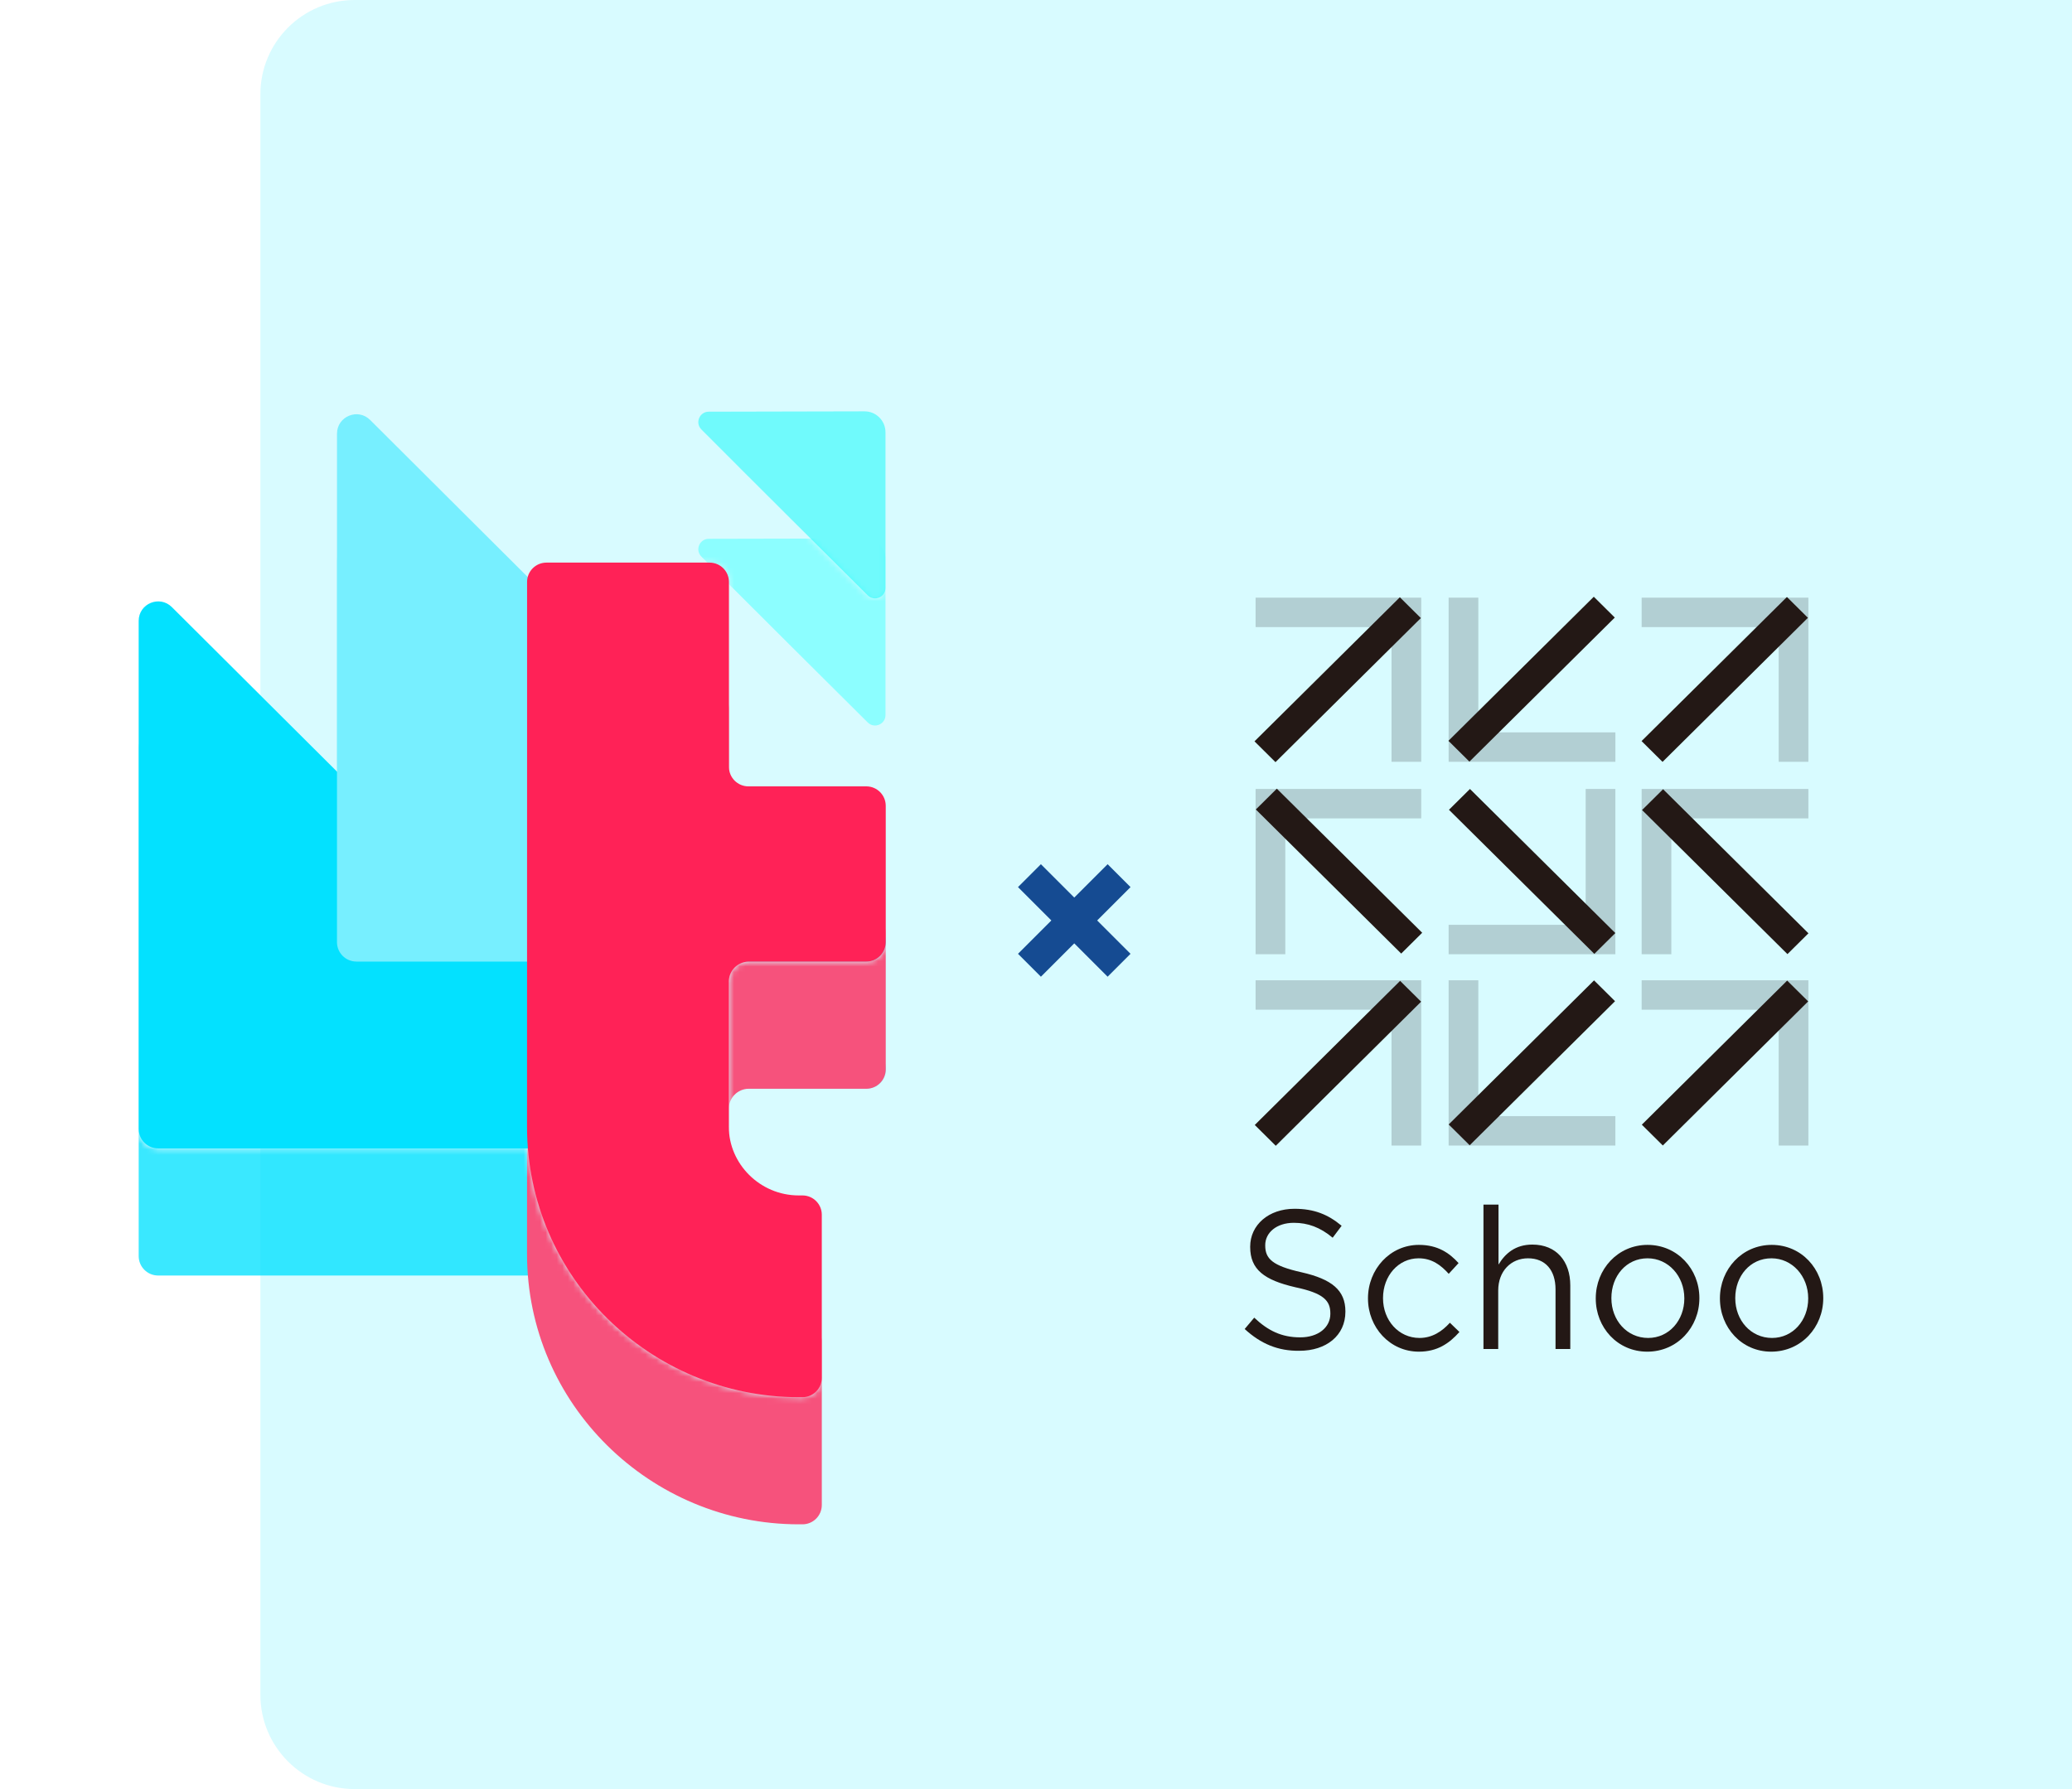
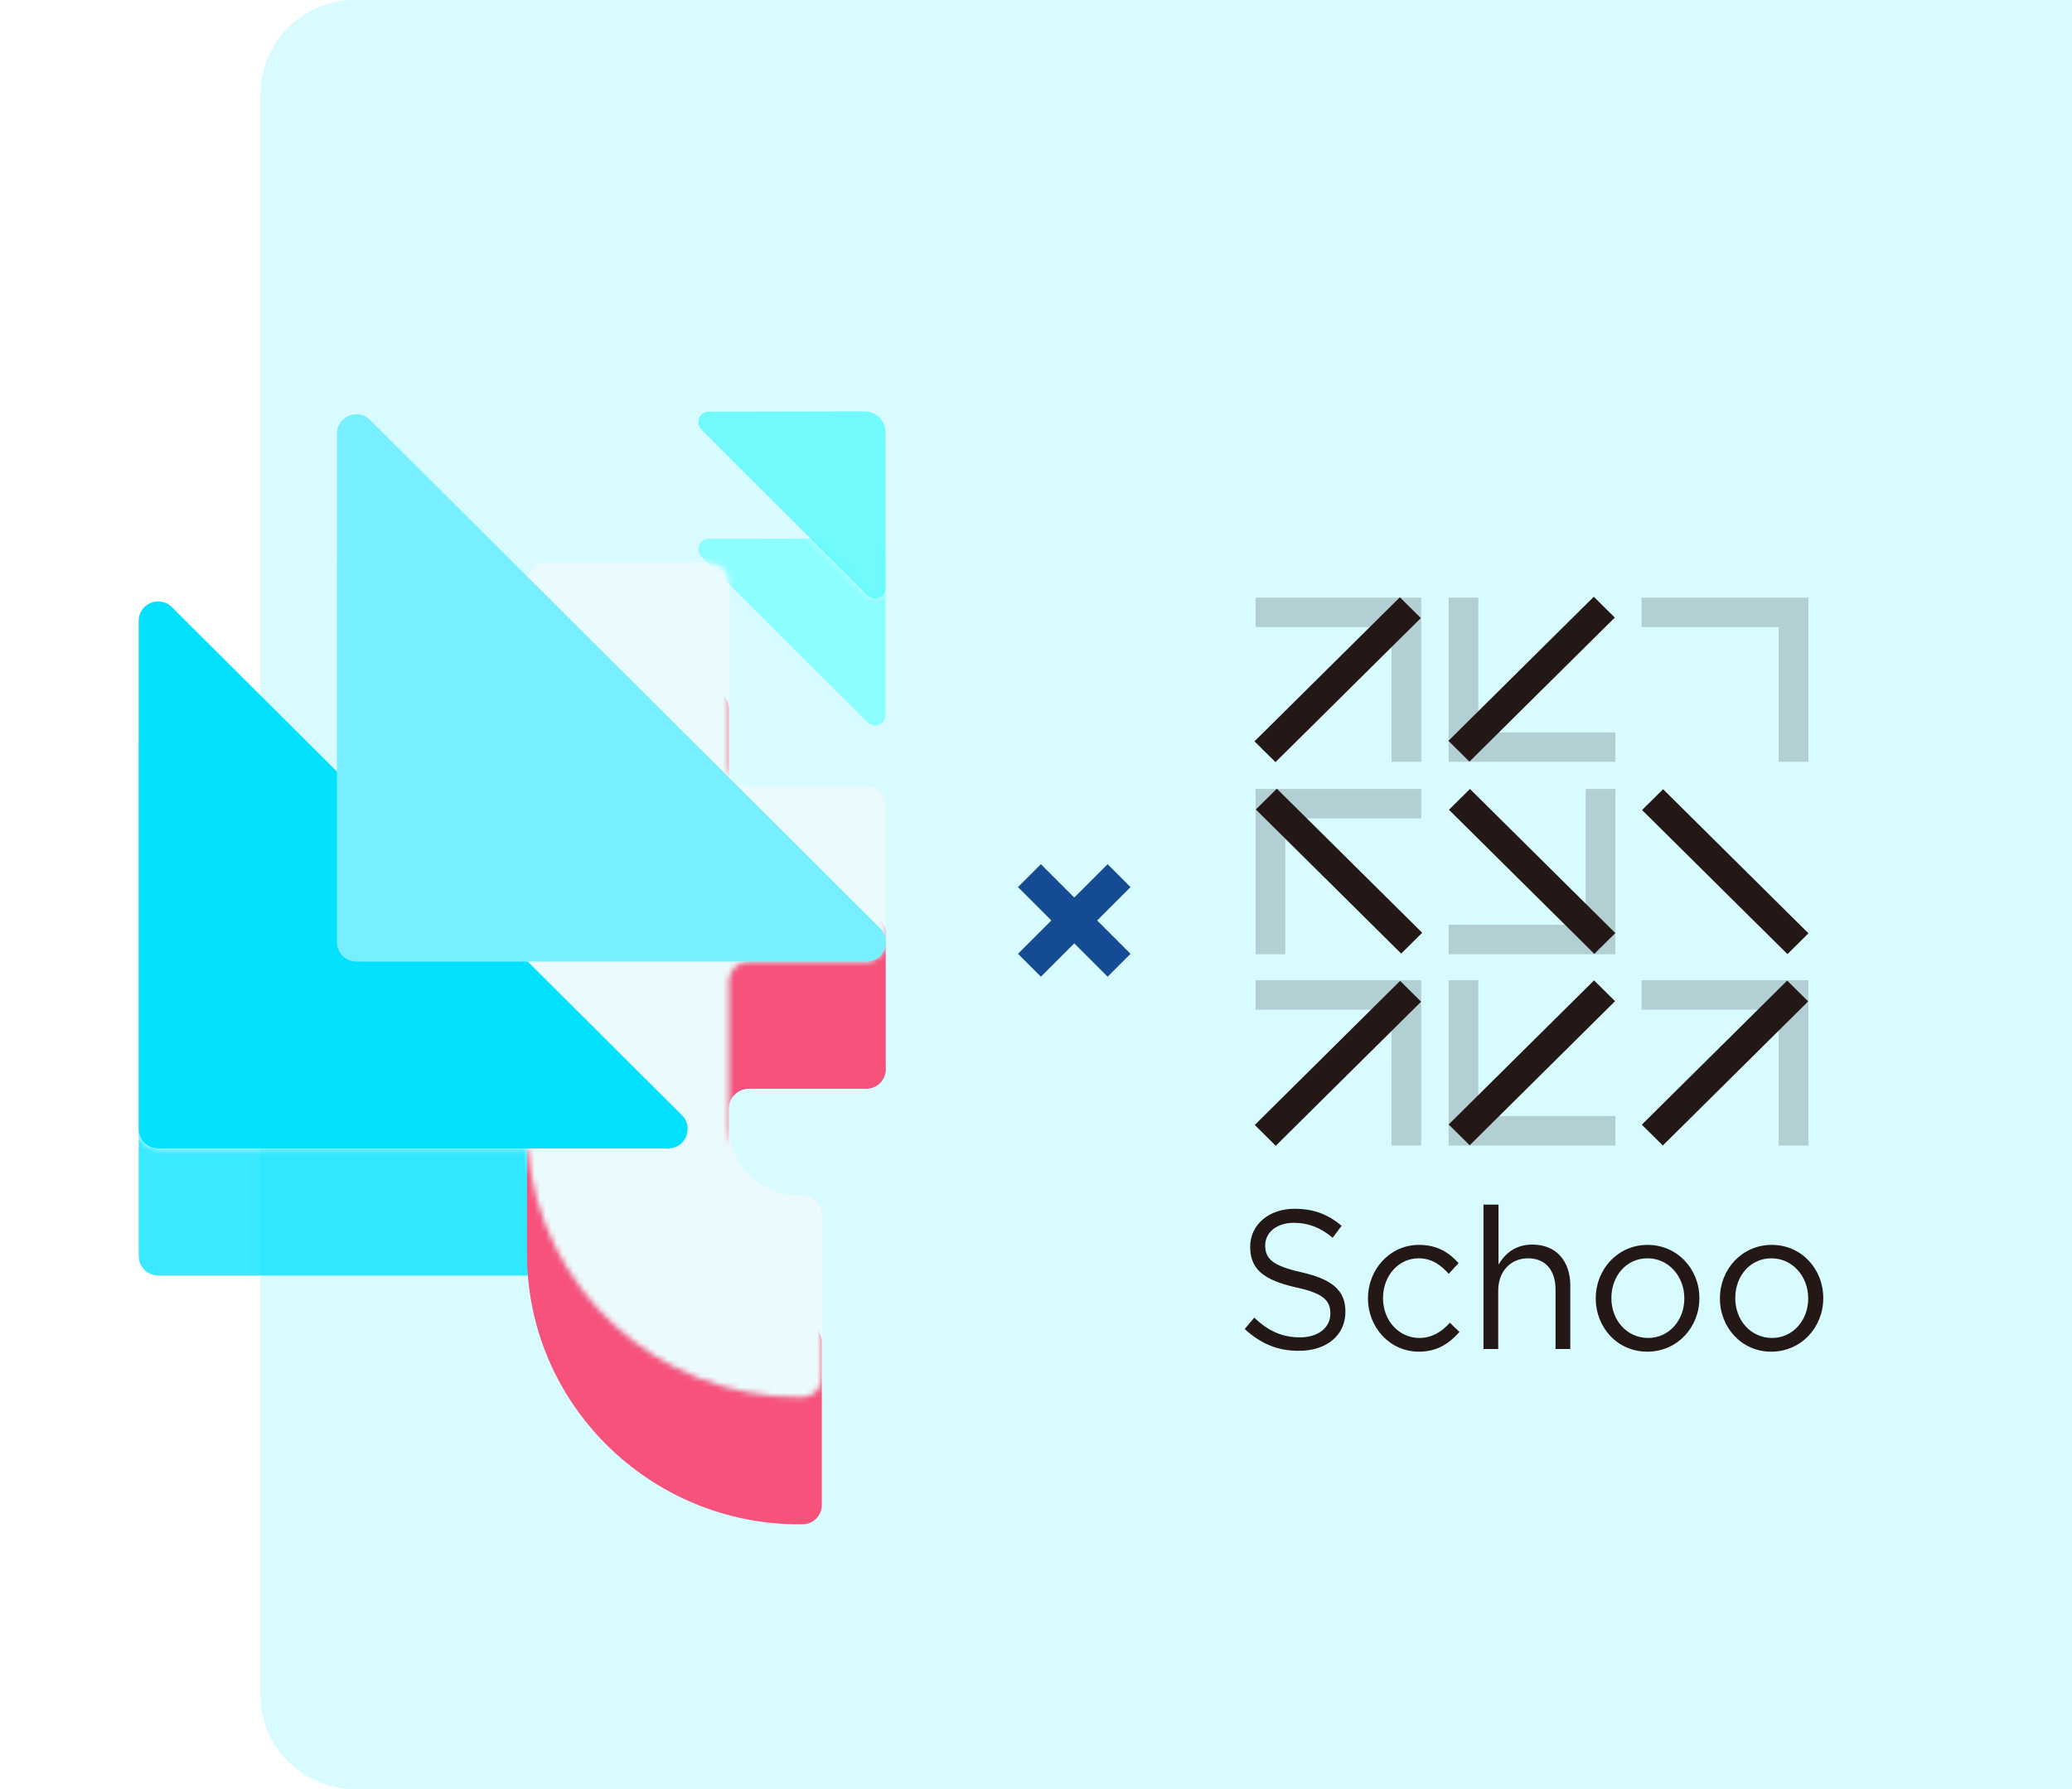
<svg xmlns="http://www.w3.org/2000/svg" width="374" height="323" viewBox="0 0 374 323" fill="none">
  <path d="M47 17.015C47 7.618 54.618 0 64.015 0H374V323H64.015C54.618 323 47 315.382 47 305.985V17.015Z" fill="#D8FBFF" />
  <path d="M224.667 239.938L226.391 237.892C228.899 240.262 231.354 241.446 234.698 241.446C237.937 241.446 240.131 239.669 240.131 237.192V237.138C240.131 234.822 238.929 233.476 233.81 232.399C228.22 231.106 225.66 229.221 225.66 225.128V225.074C225.66 221.143 229.003 218.234 233.653 218.234C237.205 218.234 239.713 219.258 242.168 221.304L240.549 223.458C238.302 221.574 236.056 220.766 233.548 220.766C230.414 220.766 228.376 222.543 228.376 224.805V224.859C228.376 227.228 229.63 228.521 234.959 229.706C240.392 230.944 242.848 232.937 242.848 236.761V236.815C242.848 241.123 239.4 243.87 234.541 243.87C230.727 243.924 227.593 242.631 224.667 239.938Z" fill="#231815" />
  <path d="M246.923 234.445V234.391C246.923 229.167 250.893 224.751 256.117 224.751C259.513 224.751 261.603 226.205 263.275 228.036L261.498 229.975C260.088 228.413 258.468 227.175 256.065 227.175C252.408 227.175 249.639 230.352 249.639 234.337V234.391C249.639 238.377 252.46 241.554 256.222 241.554C258.521 241.554 260.297 240.369 261.707 238.807L263.431 240.477C261.603 242.523 259.461 244.031 256.117 244.031C250.841 244.031 246.923 239.615 246.923 234.445Z" fill="#231815" />
  <path d="M270.484 217.48V228.306C271.686 226.313 273.514 224.697 276.597 224.697C280.933 224.697 283.44 227.713 283.44 232.075V243.547H280.776V232.776C280.776 229.329 278.948 227.175 275.813 227.175C272.731 227.175 270.432 229.49 270.432 232.991V243.547H267.768V217.48H270.484Z" fill="#231815" />
  <path d="M288.038 234.445V234.391C288.038 229.167 292.008 224.751 297.389 224.751C302.77 224.751 306.741 229.113 306.741 234.337V234.391C306.741 239.615 302.77 244.031 297.337 244.031C291.956 244.031 288.038 239.669 288.038 234.445ZM304.024 234.445V234.391C304.024 230.406 301.151 227.175 297.389 227.175C293.523 227.175 290.859 230.406 290.859 234.337V234.391C290.859 238.377 293.68 241.554 297.494 241.554C301.308 241.554 304.024 238.323 304.024 234.445Z" fill="#231815" />
  <path d="M310.45 234.445V234.391C310.45 229.167 314.421 224.751 319.802 224.751C325.183 224.751 329.101 229.113 329.101 234.337V234.391C329.101 239.615 325.13 244.031 319.697 244.031C314.368 244.031 310.45 239.669 310.45 234.445ZM326.384 234.445V234.391C326.384 230.406 323.511 227.175 319.749 227.175C315.883 227.175 313.219 230.406 313.219 234.337V234.391C313.219 238.377 316.04 241.554 319.854 241.554C323.668 241.554 326.384 238.323 326.384 234.445Z" fill="#231815" />
  <path d="M256.532 107.901H226.639V113.215H251.172V137.535H256.532V107.901Z" fill="#B2CFD3" />
  <path d="M261.48 137.535H291.579V132.221H266.84V107.9H261.48V137.535Z" fill="#B2CFD3" />
  <path d="M326.418 107.901H296.319V113.215H321.058V137.536H326.418V107.901Z" fill="#B2CFD3" />
  <path d="M226.639 142.438V172.277H231.999V147.752H256.532V142.438H226.639Z" fill="#B2CFD3" />
  <path d="M291.578 172.278V142.439H286.218V166.965H261.479V172.278H291.578Z" fill="#B2CFD3" />
-   <path d="M296.319 142.439V172.278H301.679V147.753H326.418V142.439H296.319Z" fill="#B2CFD3" />
  <path d="M256.532 176.979H226.639V182.292H251.171V206.818H256.532V176.979Z" fill="#B2CFD3" />
  <path d="M261.479 206.818H291.578V201.504H266.839V176.979H261.479V206.818Z" fill="#B2CFD3" />
  <path d="M326.418 176.979H296.319V182.293H321.057V206.818H326.418V176.979Z" fill="#B2CFD3" />
  <path d="M252.676 107.829L226.437 133.841L230.227 137.599L256.466 111.586L252.676 107.829Z" fill="#231815" />
  <path d="M287.683 107.736L261.444 133.749L265.234 137.506L291.473 111.494L287.683 107.736Z" fill="#231815" />
-   <path d="M322.543 107.78L296.304 133.793L300.094 137.55L326.333 111.538L322.543 107.78Z" fill="#231815" />
  <path d="M230.47 142.388L226.68 146.145L252.919 172.158L256.709 168.401L230.47 142.388Z" fill="#231815" />
  <path d="M265.33 142.442L261.54 146.199L287.779 172.212L291.57 168.455L265.33 142.442Z" fill="#231815" />
  <path d="M300.189 142.486L296.398 146.244L322.638 172.256L326.428 168.499L300.189 142.486Z" fill="#231815" />
  <path d="M252.723 177.087L226.488 203.103L230.278 206.86L256.514 180.844L252.723 177.087Z" fill="#231815" />
  <path d="M287.729 176.999L261.49 203.012L265.28 206.769L291.519 180.756L287.729 176.999Z" fill="#231815" />
  <path d="M322.587 177.035L296.351 203.051L300.142 206.808L326.378 180.792L322.587 177.035Z" fill="#231815" />
  <g opacity="0.79">
    <path d="M25.034 112.095V203.821C25.034 205.76 26.606 207.332 28.545 207.332H120.612C123.743 207.332 125.308 203.544 123.09 201.334L31.023 109.608C28.809 107.402 25.034 108.97 25.034 112.095Z" fill="#F0FBFC" />
    <path d="M60.827 78.301V170.091C60.827 172.029 62.399 173.601 64.338 173.601H156.409C159.539 173.601 161.104 169.814 158.887 167.604L66.816 75.815C64.603 73.609 60.827 75.176 60.827 78.301Z" fill="#F0FBFC" />
    <path d="M156.37 173.613C158.309 173.613 159.881 172.041 159.881 170.103V145.48C159.881 143.541 158.309 141.969 156.37 141.969H135.091C133.152 141.969 131.58 140.397 131.58 138.458V105.062C131.58 103.135 130.018 101.574 128.092 101.574H98.629C96.702 101.574 95.141 103.135 95.141 105.062L95.13 203.438C95.13 230.576 117.4 252.248 144.176 252.248H144.85C146.777 252.248 148.338 250.687 148.338 248.76V219.311C148.338 217.384 146.777 215.823 144.85 215.823H144.176C137.154 215.823 131.556 210.097 131.556 203.438V177.372C131.554 177.324 131.553 177.275 131.553 177.227C131.553 175.254 133.134 173.65 135.098 173.614V173.613H135.132C135.14 173.613 135.148 173.613 135.155 173.613L135.167 173.613L135.175 173.613C135.18 173.613 135.186 173.613 135.191 173.613H156.37Z" fill="#F0FBFC" />
  </g>
  <mask id="mask0" mask-type="alpha" maskUnits="userSpaceOnUse" x="-56" y="38" width="271" height="283">
    <path fill-rule="evenodd" clip-rule="evenodd" d="M214.378 38H-55.294V320.868H214.378V38ZM126.599 77.53C136.131 87.103 150.321 101.215 156.623 107.477C157.813 108.66 159.836 107.823 159.834 106.144C159.829 99.513 159.822 86.98 159.832 78.044C159.835 75.954 158.139 74.26 156.049 74.265L127.937 74.325C126.262 74.329 125.417 76.343 126.599 77.53ZM60.827 139.302V78.301C60.827 75.176 64.603 73.609 66.816 75.815L95.256 104.168C95.651 102.674 97.011 101.574 98.629 101.574H128.092C130.018 101.574 131.58 103.135 131.58 105.062V138.458C131.58 140.397 133.152 141.969 135.09 141.969H156.37C158.309 141.969 159.881 143.541 159.881 145.48V169.506C160.173 171.285 159.031 173.16 157.114 173.534C156.874 173.586 156.625 173.613 156.37 173.613H135.191L135.175 173.613L135.166 173.613L135.155 173.613L135.132 173.613H135.098V173.614C133.134 173.65 131.553 175.254 131.553 177.227L131.553 177.257C131.553 177.268 131.553 177.279 131.553 177.29L131.554 177.305C131.554 177.327 131.555 177.35 131.556 177.372V203.438C131.556 210.097 137.154 215.823 144.176 215.823H144.85C146.777 215.823 148.338 217.384 148.338 219.311V248.76C148.338 250.687 146.777 252.248 144.85 252.248H144.176C118.694 252.248 97.293 232.62 95.284 207.332H28.545C26.606 207.332 25.034 205.76 25.034 203.821V112.095C25.034 108.97 28.809 107.402 31.022 109.608L60.827 139.302Z" fill="#C4C4C4" />
  </mask>
  <g mask="url(#mask0)">
    <g style="mix-blend-mode:multiply" opacity="0.78" filter="url(#filter0_f)">
      <g style="mix-blend-mode:multiply">
        <path d="M25.033 135.045V226.772C25.033 228.711 26.605 230.283 28.544 230.283H120.611C123.742 230.283 125.307 226.495 123.089 224.285L31.022 132.558C28.808 130.353 25.033 131.921 25.033 135.045Z" fill="#03E1FF" />
      </g>
      <g style="mix-blend-mode:multiply">
        <path d="M60.824 101.252V193.041C60.824 194.98 62.396 196.552 64.335 196.552H156.406C159.536 196.552 161.101 192.765 158.884 190.555L66.813 98.766C64.6 96.56 60.824 98.127 60.824 101.252Z" fill="#77EFFF" />
      </g>
      <g style="mix-blend-mode:multiply">
        <path d="M156.369 196.564C158.308 196.564 159.879 194.992 159.879 193.053V168.43C159.879 166.491 158.308 164.92 156.369 164.92H135.089C133.15 164.92 131.578 163.348 131.578 161.409V128.012C131.578 126.086 130.017 124.524 128.09 124.524H98.627C96.701 124.524 95.139 126.086 95.139 128.012V156.614L95.129 226.388C95.129 253.526 117.399 275.199 144.174 275.199H144.849C146.775 275.199 148.337 273.637 148.337 271.711V242.261C148.337 240.335 146.775 238.773 144.849 238.773H144.174C137.153 238.773 131.555 233.048 131.555 226.388V200.322C131.553 200.274 131.552 200.226 131.552 200.177C131.552 198.204 133.133 196.601 135.097 196.564V196.564H135.131C135.138 196.564 135.146 196.564 135.154 196.564L135.165 196.564H135.19H135.199H156.369Z" fill="#FF2257" />
      </g>
      <path d="M156.622 130.428C150.32 124.166 136.13 110.054 126.598 100.481C125.416 99.294 126.262 97.28 127.937 97.276L156.048 97.216C158.138 97.211 159.834 98.904 159.832 100.995C159.821 109.931 159.828 122.464 159.834 129.095C159.835 130.773 157.813 131.611 156.622 130.428Z" fill="#77FFFF" />
    </g>
  </g>
  <g style="mix-blend-mode:multiply">
    <path d="M25.033 112.095V203.821C25.033 205.76 26.605 207.332 28.544 207.332H120.611C123.742 207.332 125.307 203.544 123.089 201.334L31.022 109.608C28.808 107.402 25.033 108.97 25.033 112.095Z" fill="#03E1FF" />
  </g>
  <g style="mix-blend-mode:multiply">
    <path d="M60.825 78.301V170.09C60.825 172.029 62.397 173.601 64.336 173.601H156.407C159.537 173.601 161.102 169.814 158.885 167.604L66.814 75.815C64.601 73.609 60.825 75.176 60.825 78.301Z" fill="#77EFFF" />
  </g>
  <g style="mix-blend-mode:multiply">
-     <path d="M156.369 173.613C158.308 173.613 159.879 172.041 159.879 170.102V145.48C159.879 143.541 158.308 141.969 156.369 141.969H135.089C133.15 141.969 131.578 140.397 131.578 138.458V105.062C131.578 103.135 130.017 101.573 128.09 101.573H98.627C96.701 101.573 95.139 103.135 95.139 105.062V133.663L95.129 203.438C95.129 230.576 117.399 252.248 144.174 252.248H144.849C146.775 252.248 148.337 250.687 148.337 248.76V219.311C148.337 217.384 146.775 215.823 144.849 215.823H144.174C137.153 215.823 131.555 210.097 131.555 203.438V177.372C131.553 177.323 131.552 177.275 131.552 177.226C131.552 175.254 133.133 173.65 135.097 173.614V173.613H135.131C135.138 173.613 135.146 173.613 135.154 173.613L135.165 173.613H135.19H135.199H156.369Z" fill="#FF2257" />
-   </g>
+     </g>
  <path opacity="0.58" d="M156.622 107.477C150.32 101.215 136.13 87.103 126.598 77.53C125.416 76.343 126.262 74.329 127.937 74.325L156.048 74.264C158.138 74.26 159.834 75.954 159.832 78.044C159.821 86.98 159.828 99.513 159.834 106.144C159.835 107.822 157.813 108.66 156.622 107.477Z" fill="#25FAFA" />
  <path d="M185.818 158.091L201.995 174.268M185.818 174.268L201.995 158.091" stroke="#154B92" stroke-width="5.849" />
  <defs>
    <filter id="filter0_f" x="-23.163" y="49.019" width="231.283" height="274.377" filterUnits="userSpaceOnUse" color-interpolation-filters="sRGB">
      <feFlood flood-opacity="0" result="BackgroundImageFix" />
      <feBlend mode="normal" in="SourceGraphic" in2="BackgroundImageFix" result="shape" />
      <feGaussianBlur stdDeviation="24.098" result="effect1_foregroundBlur" />
    </filter>
  </defs>
</svg>